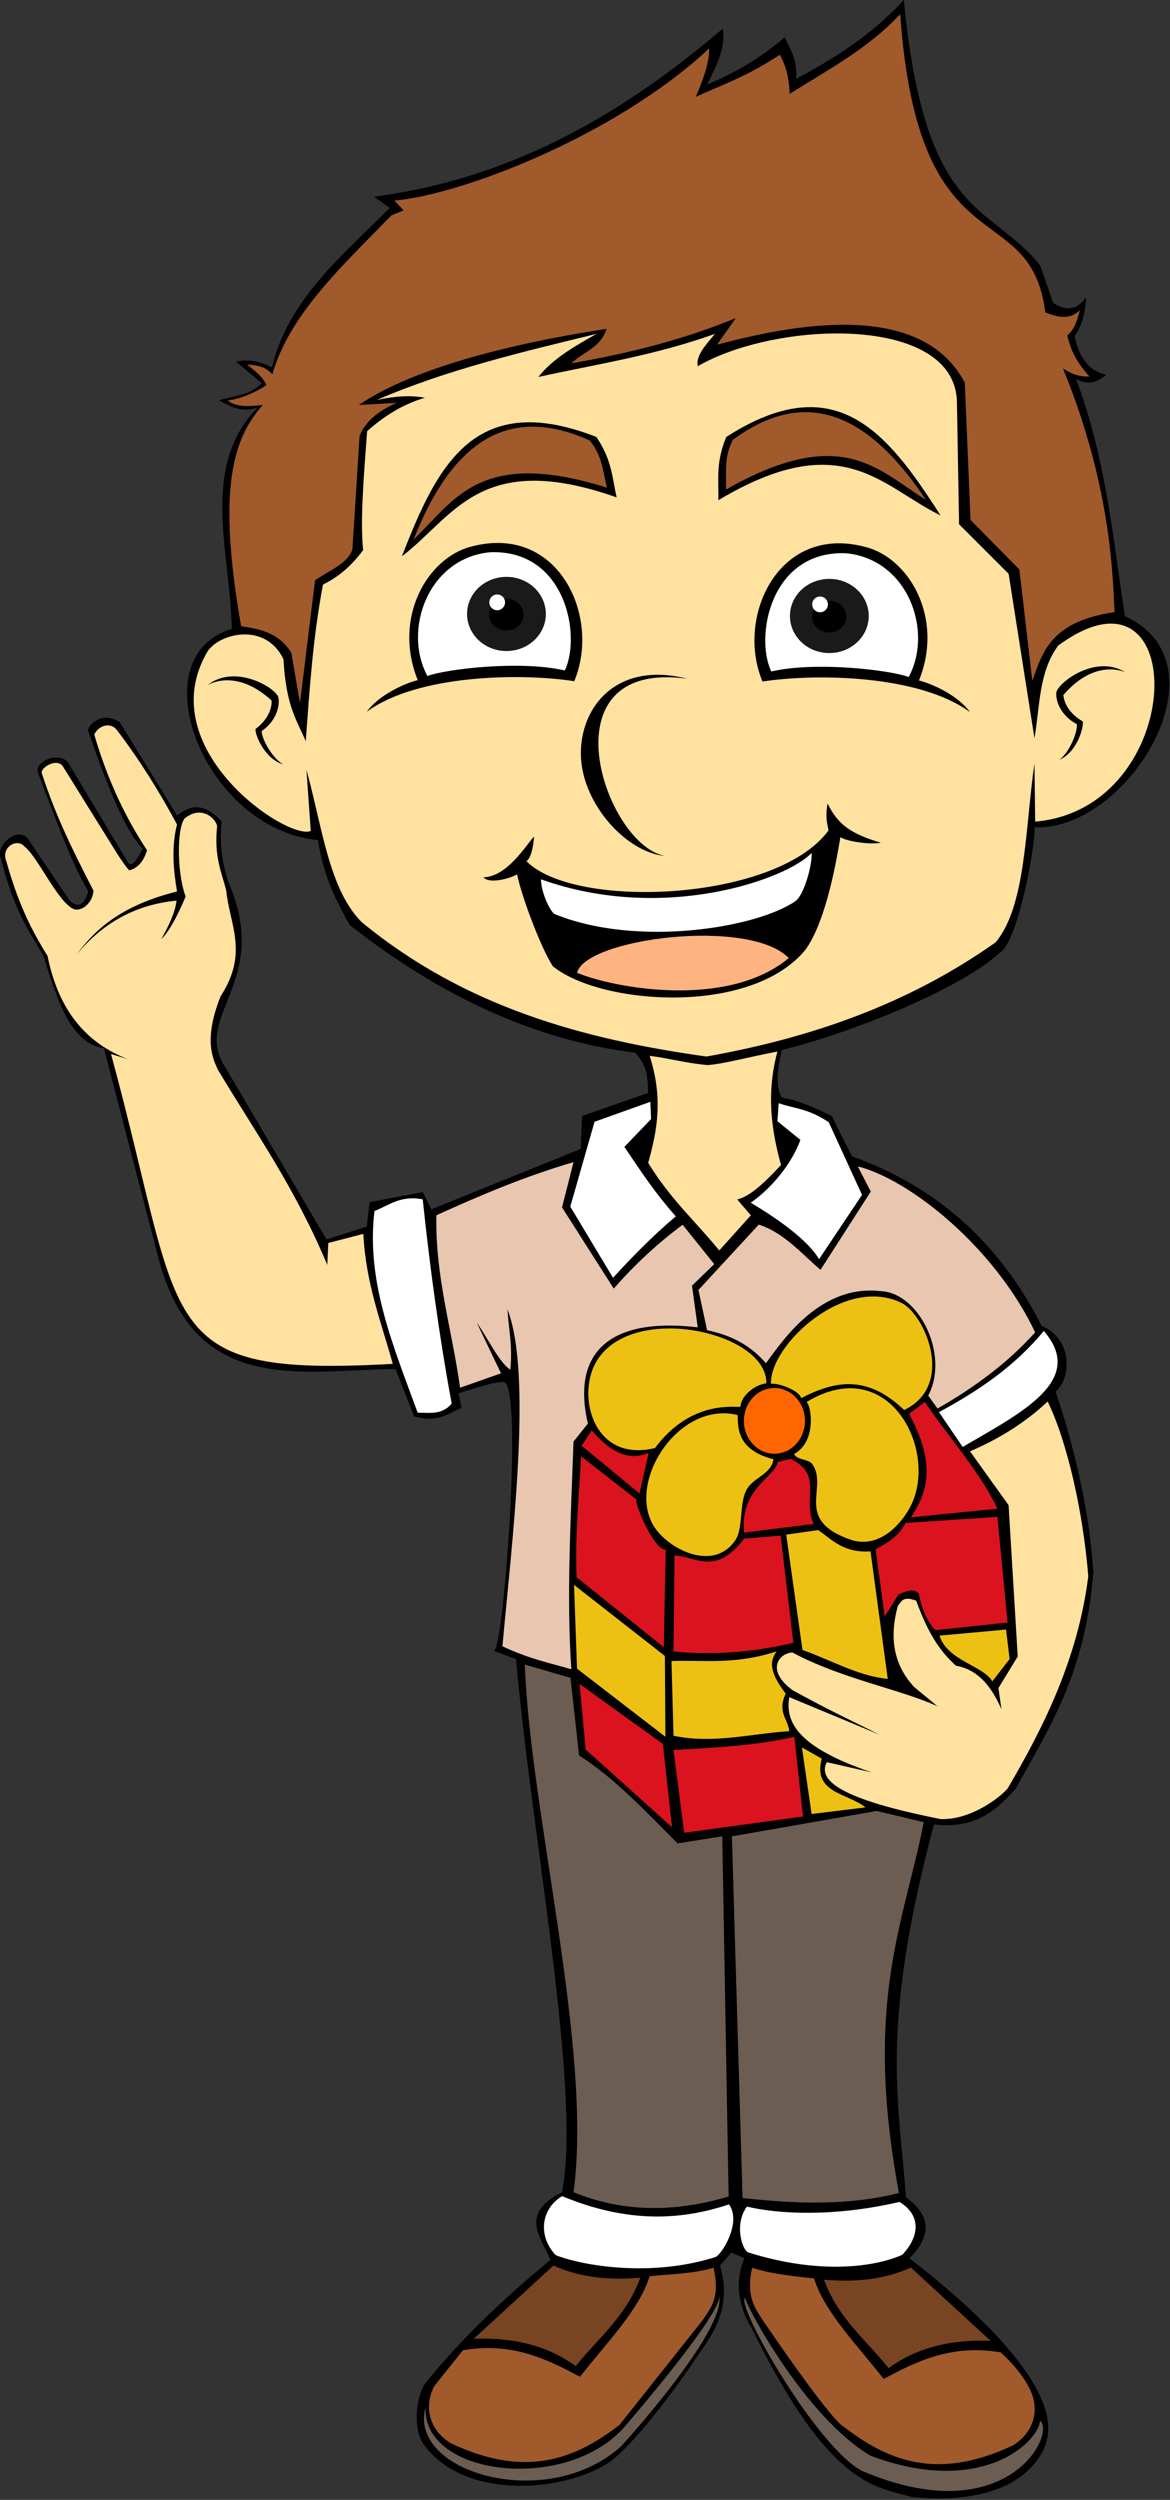
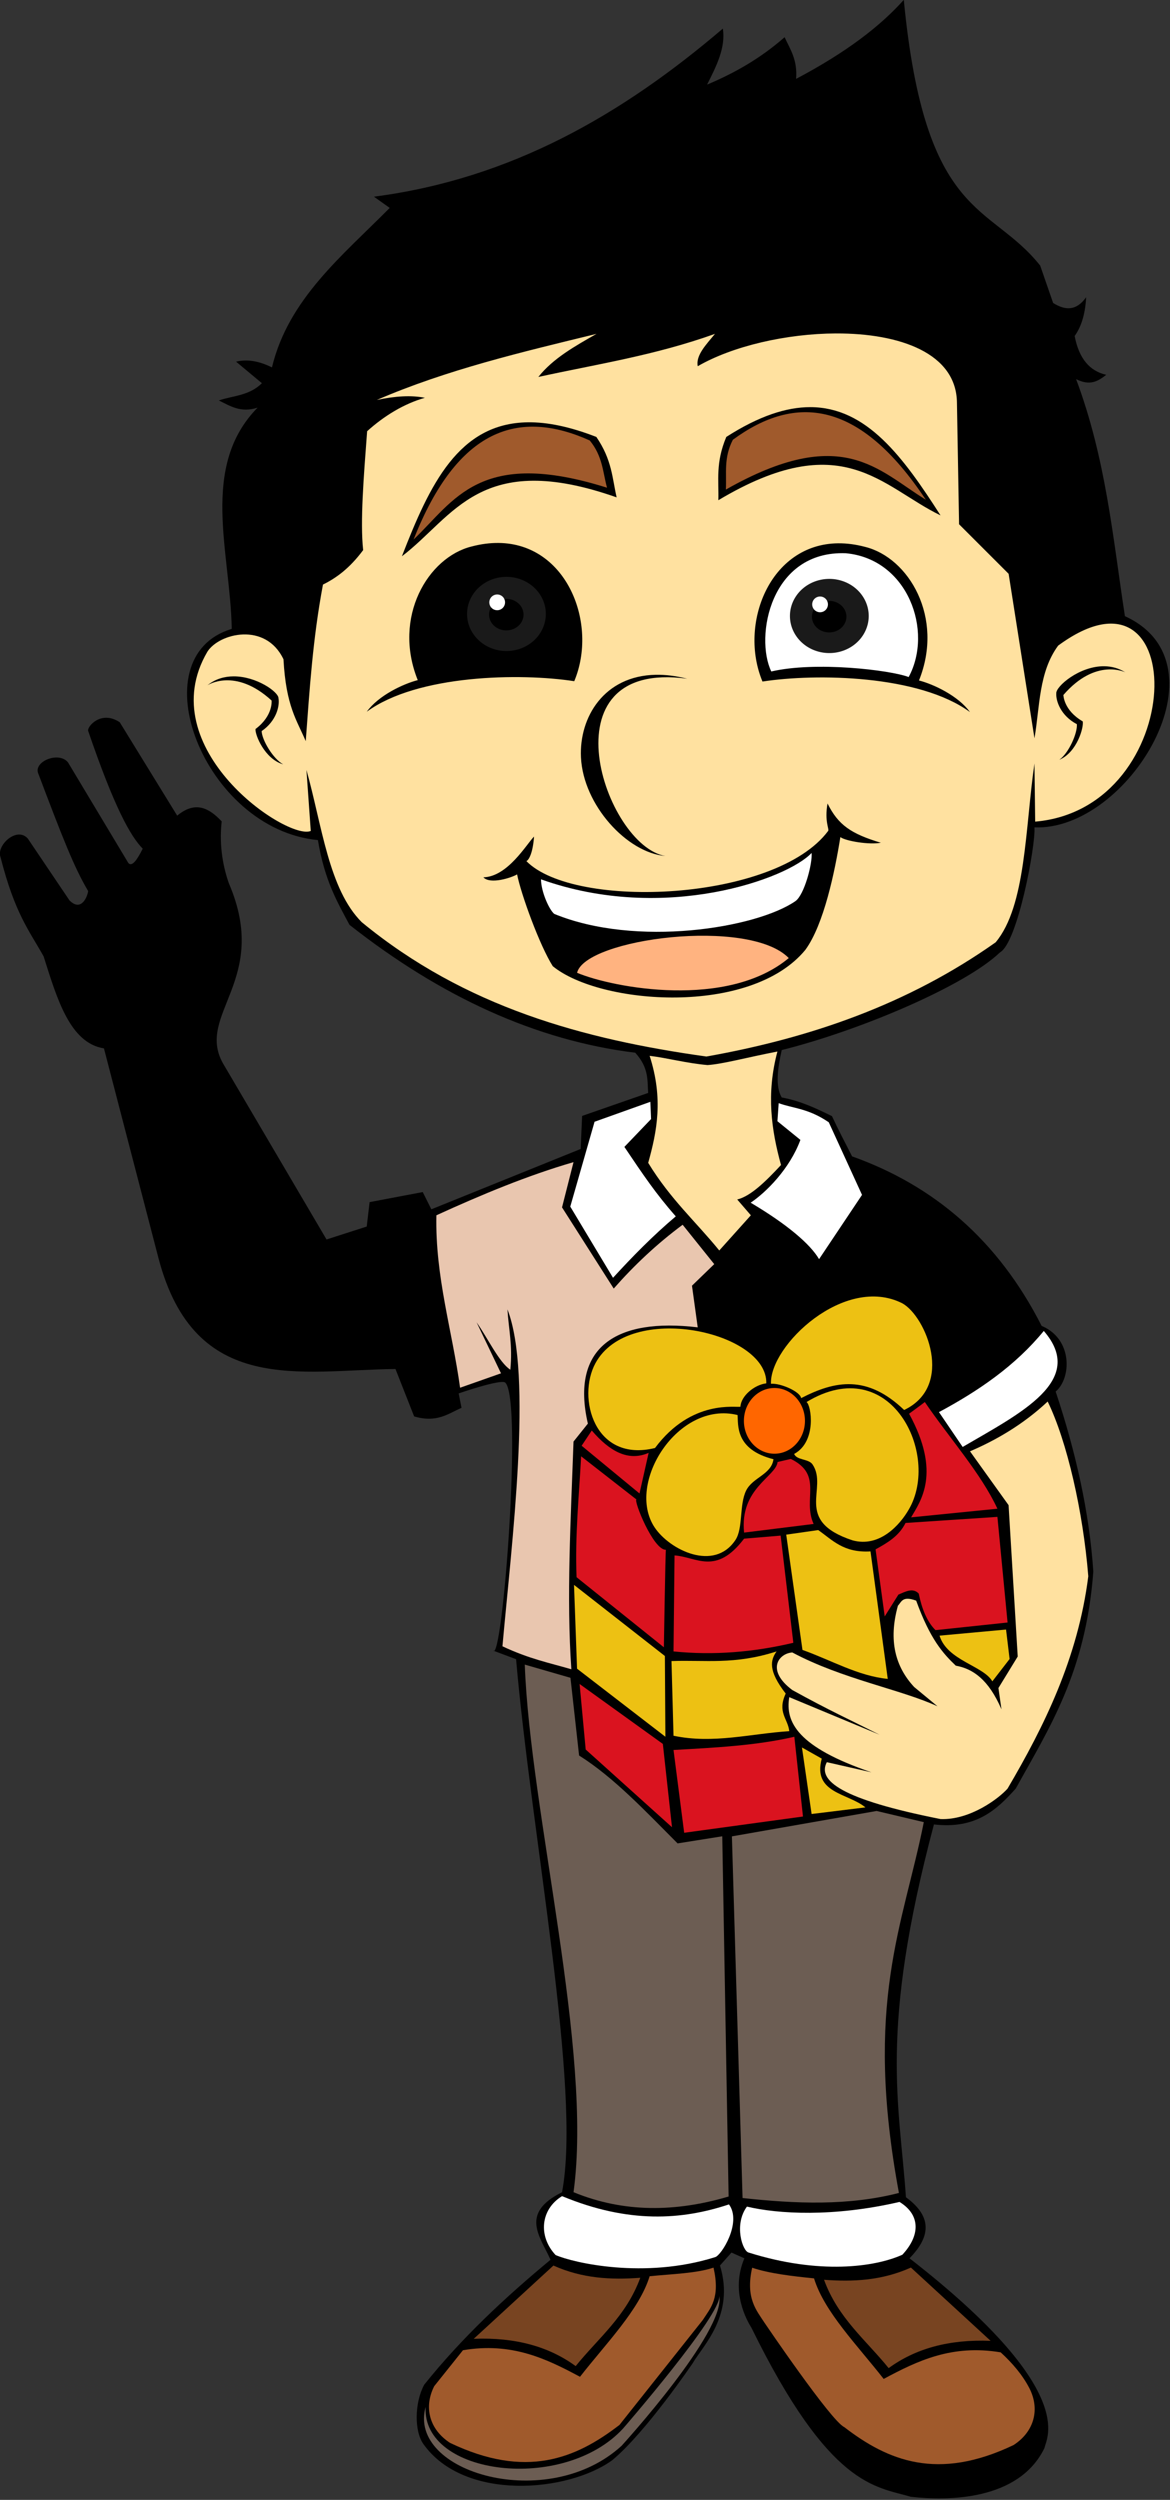
<svg xmlns="http://www.w3.org/2000/svg" version="1.1" viewBox="0 0 285.39 609.45">
  <rect x="0" y="0" width="285.39" height="609.45" fill="#333333" stroke="none" />
  <g transform="translate(-168.32 -1528.7)">
    <g transform="matrix(.307 0 0 .307 132.74 1511.5)">
      <path d="m413 212.21c109.4-14.16 197.84-65.741 277.24-133.48 2.29 15.33-5.204 29.906-12.55 44.495 21.2-8.896 41.924-20.414 61.608-37.649 4.437 9.659 10.317 17.901 9.127 33.086 40.411-21.326 67.184-42.182 85.567-62.749 16.91 175.7 68.57 160.87 108.38 211.05l10.268 29.663c9.282 5.79 18.21 6.749 26.24-4.564-0.626 11.718-3.134 22.306-9.127 30.804 3.418 17.966 12.002 27.896 25.1 30.804-6.189 4.735-12.508 9.211-23.959 3.423 23.791 63.525 29.173 125.73 38.79 188.25 83.353 38.005 2.406 170.72-71.876 167.71 1.083 14.071-13.386 91.61-27.381 99.257-27.54 26.424-110.78 61.913-173.42 77.581-3.344 15.058-5.176 28.982 0 37.649 15.419 2.835 27.659 8.85 39.931 14.832 4.552 9.876 10.406 21.054 15.972 31.945 64.744 23.057 115.96 66.401 150.6 134.62 24.794 10.332 23.782 41.534 11.144 52.135 16.041 48.158 26.786 95.874 29.928 142.96-6.012 80.248-35.089 124.25-61.608 172.27-15.207 17.055-31.876 32.406-65.031 28.522-43.75 164.65-27.421 220.62-22.247 296.06 22.14 16.163 18.63 32.325 2.852 48.488 135.2 105.1 108.56 142.77 107.24 150.6-20.312 41.965-76.972 42.11-106.1 38.79-28.523-8.338-64.525-7.62-126.64-134.05-3.643-5.894-16.993-28.759-5.704-55.333l-10.268-4.564-9.127 10.268c12.03 39.366-13.55 63.622-21.677 77.58 0 0-37.079 54.763-63.89 77.01-35.053 25.472-117.53 32.961-150.08-12.806-7.324-10.299-7.043-32.828 0.626-47.091 29.992-37.428 64.349-69.4 100.4-99.257-8.149-18.26-24.795-36.813 9.127-53.622 15.583-81.657-24.219-281.92-36.508-423.27l-18.254-6.845c7.375 10.727 23.572-199.23 9.698-212.78-3.266-3.188-37.079 8.557-37.079 8.557l2.282 11.409c-10.764 4.782-19.684 12.145-37.649 6.845l-14.832-37.649c-75.41 0.787-159.37 21.88-188.25-87.848l-43.37-166.75c-27.002-4.285-37.194-39.135-47.917-73.017-11.409-20.489-22.818-33.868-34.227-78.721-3.694-9.343 12.94-24.861 21.677-14.832l33.086 49.058c9.16 9.155 14.113-2.458 14.832-7.416-11.159-18.879-19.88-41.154-39.931-94.123-2.57-9.225 16.935-16.911 23.959-7.986l47.917 79.862c2.925 3.218 6.971-2.524 11.409-11.409-10.008-10.236-22.756-33.393-43.354-93.553-0.995-3.321 10.259-16.731 25.1-6.845l45.636 74.158c14.502-12.043 25.39-6.018 35.368 4.564-2.332 20.292 1.666 37.887 5.755 49.312 32.88 76.636-26.571 103.65-4.83 142.69l82.36 140 31.945-10.268 2.282-19.395 42.213-7.986 6.845 13.691 118.65-47.917 1.141-26.24 52.481-18.254c-0.75-10.114 0.72-19.784-10.268-31.945-78.969-9.719-154.52-44.496-227.04-101.54-9.608-18.091-19.645-34.684-25.1-67.312-90.529-8.539-143.06-145.32-68.453-167.71-1.036-60.864-25.634-128.6 20.536-175.7-13.407 4.376-21.779-1.317-30.804-5.704 11.548-3.936 24.036-3.647 34.227-13.691l-20.53-17.12c9.935-2.324 19.346 0.066 28.522 4.564 13.027-54.318 55.955-88.702 93.553-126.64z" />
      <path d="m780.16 320.81c-39.404 0.15-82.175 10.022-109.88 26.031-1.716-8.557 6.643-17.131 13.688-25.688-47.926 17.154-93.815 24.051-140.34 34.219 11.884-14.927 29.158-24.468 46.219-34.219-59.352 14.461-118.9 28.44-174.56 52.5 14.557-3.114 27.463-3.926 38.219-1.719-16.394 4.555-32.538 14.411-45.906 26.531-2.709 35.746-5.625 71.974-3.156 94.406-10.902 14.628-21.471 22.195-31.938 27.375-8.182 43.52-10.638 83.756-13.688 124.34-7.077-16.779-15.626-27.474-17.688-65.031-14.218-29.853-51.153-20.696-60.469-5.969-45.084 76.838 63.617 150.2 82.156 142.31l-3.438-48.5c12.435 44.447 17.72 94.792 43.938 120.94 82.263 67.645 176.54 93.06 273.81 106.69 82.08-14.58 159.95-41.23 229.88-90.72 24.13-28.87 23.41-90.87 30.81-142.03l0.57 46.22c122.09-10.583 124.03-217.65 18.25-139.78-15.486 21.075-14.493 48.332-18.812 73.594l-20.531-130.62-39.375-39.344-1.688-96.406c-0.301-39.449-45.4-55.318-96.062-55.125zm-20.5 58.531c44.92 0.029 73.889 39.724 103.53 85.969-46.985-22.767-77.979-70.873-176.53-12.062 0.432-15.79-2.339-29.74 6.312-50.25 25.91-16.625 47.721-23.668 66.688-23.656zm-224.41 12.04c15.409-0.196 33.328 3.401 54.469 11.625 12.544 18.389 12.572 32.608 16.125 48-108.25-38.12-129.08 15.16-170.62 46.78 22.1-56.89 45-105.7 100.03-106.4zm-23.281 95.812c54.496 0.489 79.264 64.286 60.188 109.78-42.681-6.615-124.6-5.285-164.84 24.25 9.232-12.924 29.181-22.242 40.5-25.094-20.145-50.147 8.156-97.573 42.781-106.12 7.563-2.001 14.683-2.873 21.375-2.812zm269.94 0.281c6.692-0.06 13.812 0.843 21.375 2.844 34.626 8.552 62.926 55.947 42.781 106.09 11.319 2.852 31.268 12.169 40.5 25.094-40.241-29.535-122.16-30.865-164.84-24.25-19.077-45.495 5.692-109.29 60.188-109.78zm211.53 97.625c5.587 0.09 11.256 1.491 16.594 4.844 0 0-23.403-11.88-49.219 17.969 0 0 0.016 12.095 15.344 20.969 1.008 4.437-4.445 24.62-18.562 30.469 7.462-5.244 14.511-21.191 13.906-28.25-12.706-6.655-16.747-18.356-16.344-24.406-0.63-5.357 18.327-21.914 38.281-21.594zm-356.47 6.78c7.599-0.137 15.929 0.844 24.969 3.125-115.52-15.821-65.349 132.79-17.375 140.78-30.373-2.508-65.226-40.35-67.062-78.25-1.55-32.003 18.436-64.919 59.469-65.656zm-335.56 1.25c18.212-0.1 35.751 12.35 35.75 17.312 1.106 5.962-1.532 18.065-13.375 26.156 0.222 7.081 9.102 22.068 17.125 26.406-14.703-4.163-22.484-23.538-22-28.062 14.189-10.601 12.781-22.625 12.781-22.625-29.12-26.635-50.969-12.094-50.969-12.094 6.314-5.082 13.561-7.055 20.688-7.094zm472 100.97c8.493 17.066 18.659 24.047 42.344 31.156-8.918 1.803-28.03-1.309-32.156-4.5-4.332 27.147-13.024 69.335-27.812 89.562-43.473 52.804-163.11 43.717-200.69 12.969-10.36-16.32-25.15-56.87-28.35-72.91-4.44 2.673-21.382 8.171-26.781 2.344 19.402-0.562 34.226-26.282 40.25-32.375-0.914 12.837-4.038 18.614-6.094 19.5 38.209 38.896 198.04 32.067 239.78-23.969 1.072-1.325-3.058-7.431-0.5-21.781z" fill="#ffe1a0" />
-       <path d="m307.47 553.33c14.947 2.236 29.742 4.918 39.931 21.106l6.845 39.931 11.979-97.546c11.058-7.645 26.212-13.427 29.663-24.529l5.704-90.13c4.998-12.006 15.548-20.312 29.663-26.24l-30.234 1.711c39.021-26.727 111.62-47.423 196.8-60.467-5.071 15.496-18.629 18.263-27.952 27.381 45.592-7.883 89.594-18.947 130.63-35.938l-14.832 21.106c58.256-15.416 161.76-36.501 196.8 30.234l4.564 108.95 38.79 39.361 10.268 88.419c8.56-23.694 14.807-46.913 65.405-54.624-1.577-22.12-1.03-95.955-41.003-193.38 7.556 4.968 14.47 6.721 20.951 6.315-12.565-14.212-15.292-23.506-17.587-32.583 6.313-5.215 7.96-12.762 10.131-20.048-7.26 6.638-14.941 6.863-27.56 1.711-12.01-94.42-100.85-31.19-115.28-236.77-25.96 27.753-57.61 44.12-87.85 63.32-0.406-10.578-2.071-21.031-7.819-31.075-27.584 18.041-46.326 23.939-66.777 33.42 5.151-11.989 11.012-26.94 10.574-38.421-74.64 69.646-197.51 116.36-250.03 120.74l7.306 7.779-9.686 4.034c-38.137 39.336-80.879 78.148-94.567 126.19-6.269-7.007-13.204-7.134-20.084-7.844 5.984 5.193 11.088 7.947 15.369 16.205-2.979 2.757-18.647 11.228-30.677 12.309 7.697 6.894 22.866 4.016 27.834 3.623-23.328 26.196-36.613 65.41-17.264 175.74z" fill="#a05a2c" />
      <path d="m632.05 894.46c14.408 1.769 29.278 5.878 46.013 7.348 11.904-0.759 31.082-6.028 55.526-10.77-8.995 33.66-4.744 62.503 2.852 90.13-12.161 13.058-24.137 24.827-34.797 27.381l10.838 12.55-25.1 27.952c-18.834-23.144-38.642-40.439-56.474-69.594 7.001-25.022 12.121-50.984 1.141-84.996z" fill="#ffe1a0" />
      <path d="m444.51 484.47c32.416-30.841 52.351-73.046 153.68-41.143-3.378-12.504-3.435-25.009-13.714-37.513-56.382-25.328-105.06-9.822-139.97 78.656z" fill="#a05a2c" />
      <path d="m851.51 452.88c-38.151-23.378-66.473-60.479-158.89-8.086 0.688-12.934-1.873-25.174 5.564-39.552 49.836-36.562 100.68-31.581 153.32 47.638z" fill="#a05a2c" />
      <path d="m545.75 754.32c98.247 35.087 196.18-0.564 214.99-20.975 0.8 8.354-5.808 33.439-12.908 38.32-31.239 21.486-126.55 36.859-191.6 10.084-4.086-3.397-10.429-17.713-10.488-27.429z" fill="#fff" fill-rule="evenodd" />
      <path d="m742.6 816.84c-48.703 40.552-138.97 23.882-168.2 11.698 6.46-27.181 136.64-44.149 168.2-11.698z" fill="#ffb380" fill-rule="evenodd" />
-       <path transform="translate(-7.261 -16.135)" d="m571.9 604.59c-34.993-8.186-94.276-1.211-109.15 4.411-19.752-36.549 0.565-93.731 49.929-98.311 60.013-2.272 72.48 66.454 59.219 93.901z" fill="#fff" fill-rule="evenodd" />
      <path d="m728.72 589.26c34.993-8.186 94.276-1.211 109.15 4.411 19.752-36.549-0.565-93.731-49.929-98.311-60.013-2.272-72.48 66.454-59.219 93.901z" fill="#fff" fill-rule="evenodd" />
      <g fill-rule="evenodd">
        <path transform="matrix(1.141 0 0 1.141 -88.299 -81.471)" d="m559.06 547.8a27.429 25.815 0 1 1-54.858 0 27.429 25.815 0 1 1 54.858 0z" fill="#1a1a1a" />
        <path transform="matrix(1.444 0 0 1.444 -230.59 -244.29)" d="m528.01 545.98a9.479 8.672 0 1 1-18.958 0 9.479 8.672 0 1 1 18.958 0z" />
        <path transform="translate(-9.208 3.7)" d="m526.39 530.66a6.252 6.252 0 1 1-12.504 0 6.252 6.252 0 1 1 12.504 0z" fill="#fff" />
      </g>
      <g transform="translate(256.54 1.613)" fill-rule="evenodd">
        <path transform="matrix(1.141 0 0 1.141 -88.299 -81.471)" d="m559.06 547.8a27.429 25.815 0 1 1-54.858 0 27.429 25.815 0 1 1 54.858 0z" fill="#1a1a1a" />
        <path transform="matrix(1.444 0 0 1.444 -230.59 -244.29)" d="m528.01 545.98a9.479 8.672 0 1 1-18.958 0 9.479 8.672 0 1 1 18.958 0z" />
        <path transform="translate(-9.208 3.7)" d="m526.39 530.66a6.252 6.252 0 1 1-12.504 0 6.252 6.252 0 1 1 12.504 0z" fill="#fff" />
      </g>
      <path d="m569 1014.2 33.962 56.543c14.924-16.337 31.728-33.527 49.865-48.793-15.998-18.15-25.956-33.063-40.836-55.154l21.204-22.121-0.57-13.691-44.328 15.834z" fill="#fff" />
      <path d="m712.32 1011.1c29.073 17.237 47.332 32.864 54.359 44.829l34.129-51.034-26.408-57.644c-16.477-11.229-28.299-10.938-39.805-15.206l-1.002 14.359 18.254 14.832c-8.523 23.055-27.333 41.712-39.528 49.865z" fill="#fff" />
      <path d="m462.63 1021.1c36.318-16.595 72.637-31.667 108.95-42.213l-9.127 35.938 41.072 64.46c16.203-18.429 34.259-35.468 54.763-50.672l25.1 31.277-17.684 17.113 4.564 33.086c-64.41-7.693-101.33 15.421-87.278 76.44l-11.409 14.261c-2.164 61.605-5.687 124.34-1.711 180.83-17.484-5.122-33.299-8.157-54.763-18.254 7.342-81.878 24.227-215.5 3.981-267.54 0.934 15.747 4.221 28.356 2.294 47.917-8.937-5.825-17.874-24.975-26.811-37.649l19.395 40.502-32.515 11.45c-6.292-45.642-19.862-88.164-18.825-136.95z" fill="#e9c6af" />
-       <path d="m718.76 1028.5-47.917 51.91 6.845 31.945c22.211 4.535 36.361 14.2 46.776 26.24 15.101-20.876 44.473-62.762 91.34-57.24 30.537 1.329 54.655 50.861 37.58 82.91l7.416 10.268c29.687-16.884 56.084-36.581 77.581-60.467-32.128-67.558-99.536-121.33-140.9-131.77l10.268 19.966-39.931 62.178c-15.542-13.331-29.298-29.638-49.058-35.938z" fill="#e9c6af" />
-       <path d="m413.45 1017.7c11.687-4.54 20.691-12.659 38.32-9.277 5.664 54.051 13.03 108.1 22.992 162.15-7.498 9.219-17.479 7.262-27.025 7.261-19.034-52.162-41.162-103.83-34.286-160.14z" fill="#fff" />
      <path d="m861.94 1177.4 18.825 27.667c46.02-26.883 98.661-52.733 64.46-92.127-22.556 27.56-51.643 47.5-83.285 64.46z" fill="#fff" />
-       <path d="m427.97 1139.1c-9.091-33.128-21.311-63.127-23.395-103.26l-27.832 7.261-0.807 17.345c-26.72-63.376-57.628-105.81-87.127-155.3-2.797-6.89-12.099-21.847 2.42-58.085 22.467-34.399 6.976-57.165 4.437-83.9-3.876-14.974-9.809-26.975-7.261-51.227-1.185-6.016-11.999-16.133-24.605-6.857-7.19 3.523-8.035 42.407-0.403 62.925-6.139 14.439-12.466 27.004-19.362 33.883 6.233-11.161 11.16-21.762 12.101-30.656-34.628 3.36-59.617 19.251-79.06 42.353 14.538-19.444 34.854-38.439 79.463-49.614-2.853-17.341-4.589-34.841 0-53.244-14.195-26.425-29.996-51.548-47.194-74.219-5.329-7.777-15.126-4.418-18.555 2.824 11.054 37.77 25.584 67.099 41.95 91.967-1.636 5.024-5.08 13.616-14.175 15.919-2.648-2.954-5.814-7.463-9.22-12.692l-43.16-69.379c-4.634-8.218-19.142 0.971-16.941 5.244 11.162 34.552 25.381 62.626 40.878 92.843-0.264 8.699-8.14 16.481-15.043 14.945-12.824-4.477-29.133-42.13-39.953-50.107-5.743-6.647-18.94 0.789-14.118 12.101 9.948 35.849 21.225 56.422 32.673 75.026 9.201 45.567 32.515 69.72 63.732 81.883l-13.311-4.034c59.51 218.01 32.259 256.65 223.87 246.05z" fill="#ffe1a0" />
      <path d="m636.33 1205.9c29.128-39.103 64.686-31.796 67.883-32.8 0.371-8.4 10.964-17.434 20.536-18.54 1.13-41.093-108.91-65.504-135.77-15.972-14.815 27.326-0.866 79.153 47.347 67.312z" fill="#edc113" />
      <path d="m728.46 1154.9c-1.176-30.345 58.605-87.068 104.39-63.89 18.73 10.375 41.708 65.538 1.426 84.711-29.359-28.028-54.695-23.436-81.859-9.412-0.677-5.179-16.37-12.06-23.959-11.409z" fill="#edc113" />
      <path transform="matrix(1.09 0 0 1.089 -68.091 -108.73)" d="m755.55 1187.4a22.247 23.959 0 1 1-44.495 0 22.247 23.959 0 1 1 44.495 0z" fill="#f60" fill-rule="evenodd" />
      <path d="m730.45 1214.8c-1.64 12.21-16.45 14.361-21.677 24.814-5.631 11.263-2.307 29.987-8.557 39.361-16.944 25.416-52.278 7.863-64.175-9.983-23.278-34.917 18.571-100.97 65.886-89.275 0.647 7.701-2.184 27.406 28.522 35.082z" fill="#edc113" />
      <path d="m756.7 1169.4c67.079-40.606 106.67 41.94 81.288 85.282-6.832 11.958-23.06 30.56-44.78 24.529-47.447-15.687-19.002-41.195-31.66-60.182-3.162-4.744-12.511-3.242-14.689-8.414 18.278-9.833 13.555-38.936 9.84-41.215z" fill="#edc113" />
      <path d="m948.31 1169c-19.482 18.281-41.179 30.739-61.715 39.53l30.656 42.757 7.261 120.2-15.328 25.009 2.42 16.941c-10.262-23.826-22.829-32.281-36.303-34.689-10.111-9.682-20.295-20.819-31.463-51.631-11.016-4.059-11.623 0.989-14.521 4.034-7.715 27.808-1.946 48.553 12.908 64.538l18.555 15.328c-28.696-13.291-75.903-21.653-115.36-42.757-10.76 0.709-21.189 13.94 0 29.849 29.082 16.086 47.047 24.232 69.379 35.496l-71.799-29.849c-3.372 19.899 6.799 39.799 65.345 59.698l-35.496-8.067c-7.732 14.592 11.261 29.513 90.354 45.177 23.515 0.913 46.437-16.473 53.244-24.202 28.878-49.12 55.904-103.39 64.135-168.61-4.111-51.348-16.96-107.49-32.269-138.76z" fill="#ffe1a0" />
      <path d="m532.85 1377.9 36.303 10.488 6.857 61.715c27.573 17.308 52.741 44.23 78.253 69.782l35.496-5.647 5.047 286.06c-41.782 12.358-82.953 13.096-123.22-3.423 15.41-112.48-34.452-301.63-38.74-418.98z" fill="#6c5d53" />
      <path d="m697.42 1514.3 114.96-20.168 37.513 8.874c-16.377 82.446-47.81 143.2-19.765 294.46-40.129 10.327-81.975 8.632-124.24 4.034z" fill="#6c5d53" />
      <path d="m562.46 1800c52.874 21.9 95.223 18.982 132.63 6.56 10.539 14.29-6.204 40.939-11.124 41.928-55.971 17.586-112.37 4.489-126.64-1.711-14.053-15.074-11.884-36.361 5.134-46.776z" fill="#fff" fill-rule="evenodd" />
      <path d="m830.58 1804.6c-52.589 12.202-96.65 9.57-121.22 3.708-10.539 14.29-3.494 35.52 1.426 36.508 55.971 17.586 100.1 11.62 122.08 1.711 14.053-15.074 14.736-31.512-2.282-41.928z" fill="#fff" fill-rule="evenodd" />
      <path d="m632.05 1863.6c17.675-1.781 37.289-2.268 50.77-6.845 5.481 24.297-2.335 31.974-8.557 41.642l-66.172 83.285c-34.735 26.776-74.286 43.09-134.62 14.261-16.557-10.757-20.99-28.531-12.55-45.065l22.818-28.522c38.731-6.503 66.192 6.715 92.983 21.106 20.766-26.621 47.178-53.242 55.333-79.862z" fill="#a05a2c" />
      <path d="m492.29 1913.3c33.233-1.343 59.938 6.289 81.003 21.677 18.018-22.303 40.177-39.637 51.34-70.165-23.008 1.745-46.016 0.646-69.024-9.697z" fill="#784421" />
      <path d="m762.68 1865.3c-17.675-1.781-35.676-3.882-49.156-8.459-5.481 24.297 3.545 33.99 9.767 43.659 0 0 52.861 78.041 63.348 82.882 34.735 26.776 74.286 43.09 134.62 14.261 16.557-10.757 20.99-28.531 12.55-45.065-5.535-10.691-13.526-19.978-22.818-28.522-38.731-6.503-66.192 6.715-92.983 21.106-20.766-26.621-47.178-53.242-55.333-79.862z" fill="#a05a2c" />
      <path d="m902.96 1914.9c-33.233-1.343-59.938 6.289-81.003 21.677-18.018-22.303-40.177-39.637-51.34-70.165 23.008 1.745 46.016 0.646 69.024-9.697z" fill="#784421" />
      <path d="m687.39 1879c2.282 14.832-76.44 105.53-76.44 105.53-47.191 51.269-159.87 37.312-156.87-17.113-14.728 52.009 96.994 84.616 155.73 30.804-1e-3 0 82.907-90.8 77.58-119.22z" fill="#6c5d53" />
-       <path d="m942.38 1978.3c12.607 11.692-27.677 88.404-141.47 39.931-35.972-18.694-100.07-130.7-93.15-137.6 2.256 8.962 48.485 95.2 99.995 125.62 87.246 32.404 132.54-9.898 134.62-27.952z" fill="#6c5d53" />
+       <path d="m942.38 1978.3z" fill="#6c5d53" />
      <path d="m651.84 1291.2-0.807 76.236c31.731 3.242 63.463 0.655 95.194-6.857l-10.084-85.11-29.042 2.42c-22.468 29.535-37.743 14.467-55.261 13.311z" fill="#da131f" />
      <path d="m577.62 1212.5c-1.647 31.709-4.912 62.34-3.63 96.001l69.379 55.664s1.21-75.429 1.613-77.446c-10.044 0.394-25.871-39.362-23.395-39.933z" fill="#da131f" />
      <path d="m571.97 1314.6 72.202 56.471 0.403 64.135-70.186-54.051z" fill="#edc113" />
      <path d="m576.41 1393.3 4.84 52.034 68.572 61.715-7.261-66.152z" fill="#da131f" />
      <path d="m651.03 1445.7c32.664-1.837 65.427-3.426 96.001-10.488l6.857 63.328-94.388 12.908z" fill="#da131f" />
      <path d="m649.42 1375.1 1.613 59.295c31.529 6.646 61.394-1.674 91.967-3.63-1.028-9.895-9.759-14.976-2.824-29.849-14.327-18.436-12.042-26.721-7.261-33.479-33.611 10.81-56.741 6.647-83.497 7.664z" fill="#edc113" />
      <path d="m740.58 1274.7 25.412-3.63c11.356 7.891 20.019 18.205 41.547 16.941l13.714 101.24c-23.49-2.253-45.229-15.015-67.765-22.992z" fill="#edc113" />
      <path d="m753.08 1443.7 7.664 52.841 42.757-5.244c-13.598-11.335-42.168-11.101-34.689-38.723z" fill="#edc113" />
      <path d="m811.57 1286.4 7.261 53.244 10.891-17.345c5.68-2.381 11.49-5.675 16.135-0.807 2.491 12.113 6.525 22.297 13.311 29.042l57.278-6.051-8.067-83.9-73.009 4.84c-5.173 10.441-14.412 15.801-23.799 20.975z" fill="#da131f" />
      <path d="m862.4 1354.9 52.841-4.84 2.824 23.395-13.714 17.748c-7.139-12.406-35.997-16.537-41.95-36.303z" fill="#edc113" />
      <path d="m850.7 1169.4c-2.017 1.613-12.504 9.277-12.504 9.277 25.844 47.199 9.067 69.433 1.613 82.287l68.572-6.857c-13.102-28.236-38.454-56.471-57.681-84.707z" fill="#da131f" />
      <path d="m586.09 1192-8.067 12.101 45.984 37.916 7.261-32.269c-16.242 7.098-31.081-1.234-45.177-17.748z" fill="#da131f" />
      <path d="m733.72 1217c-1.328 11.762-30.252 20.96-26.622 56.068l55.261-6.857c-9.066-19.704 7.938-38.88-18.151-51.631z" fill="#da131f" />
    </g>
  </g>
</svg>